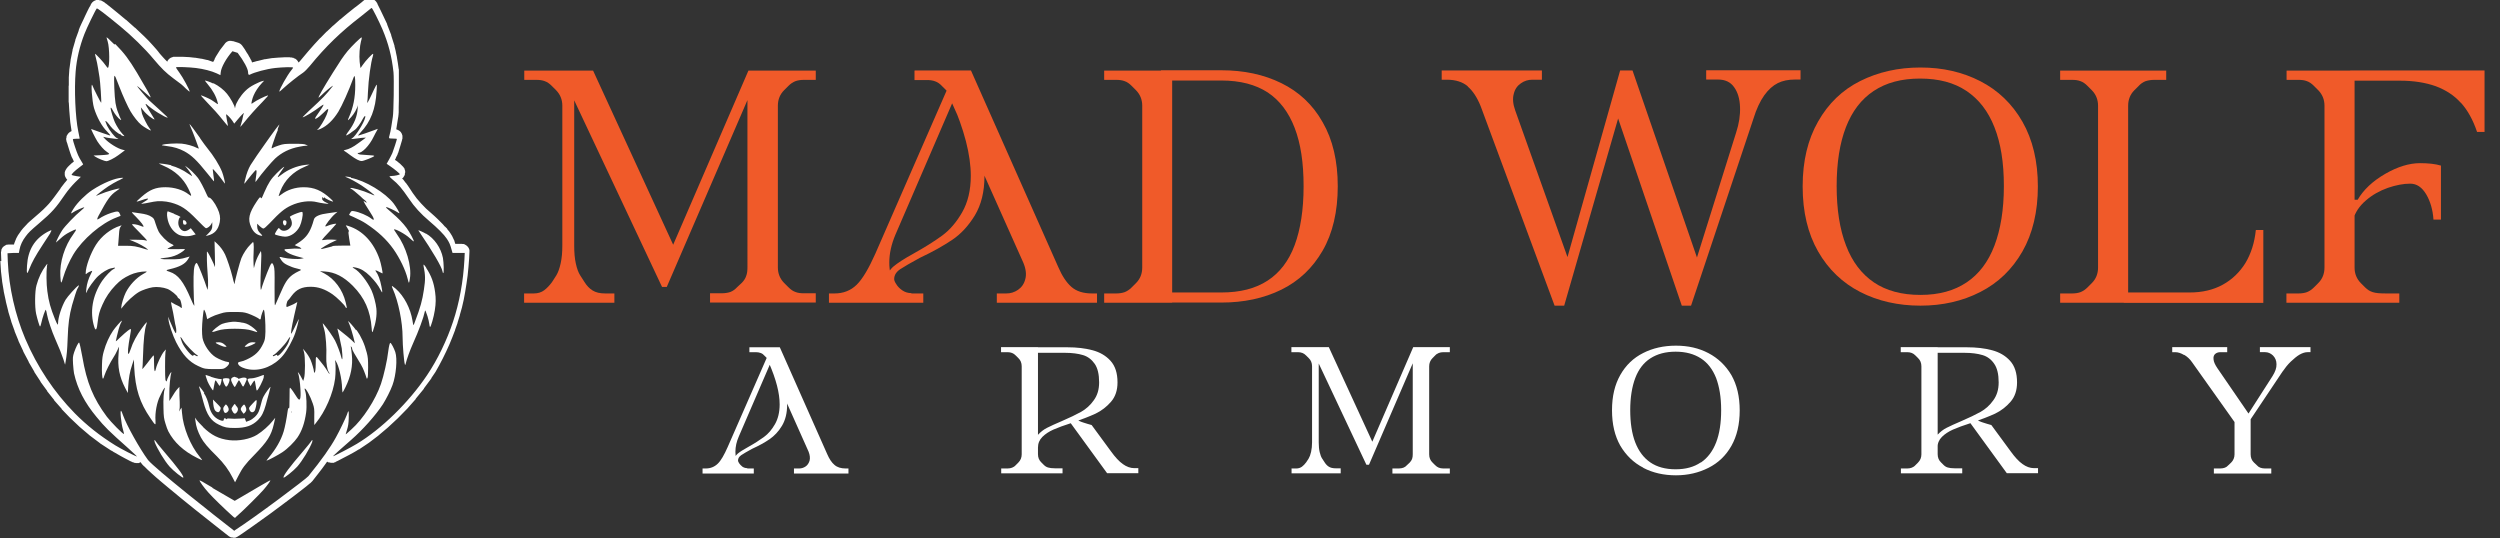
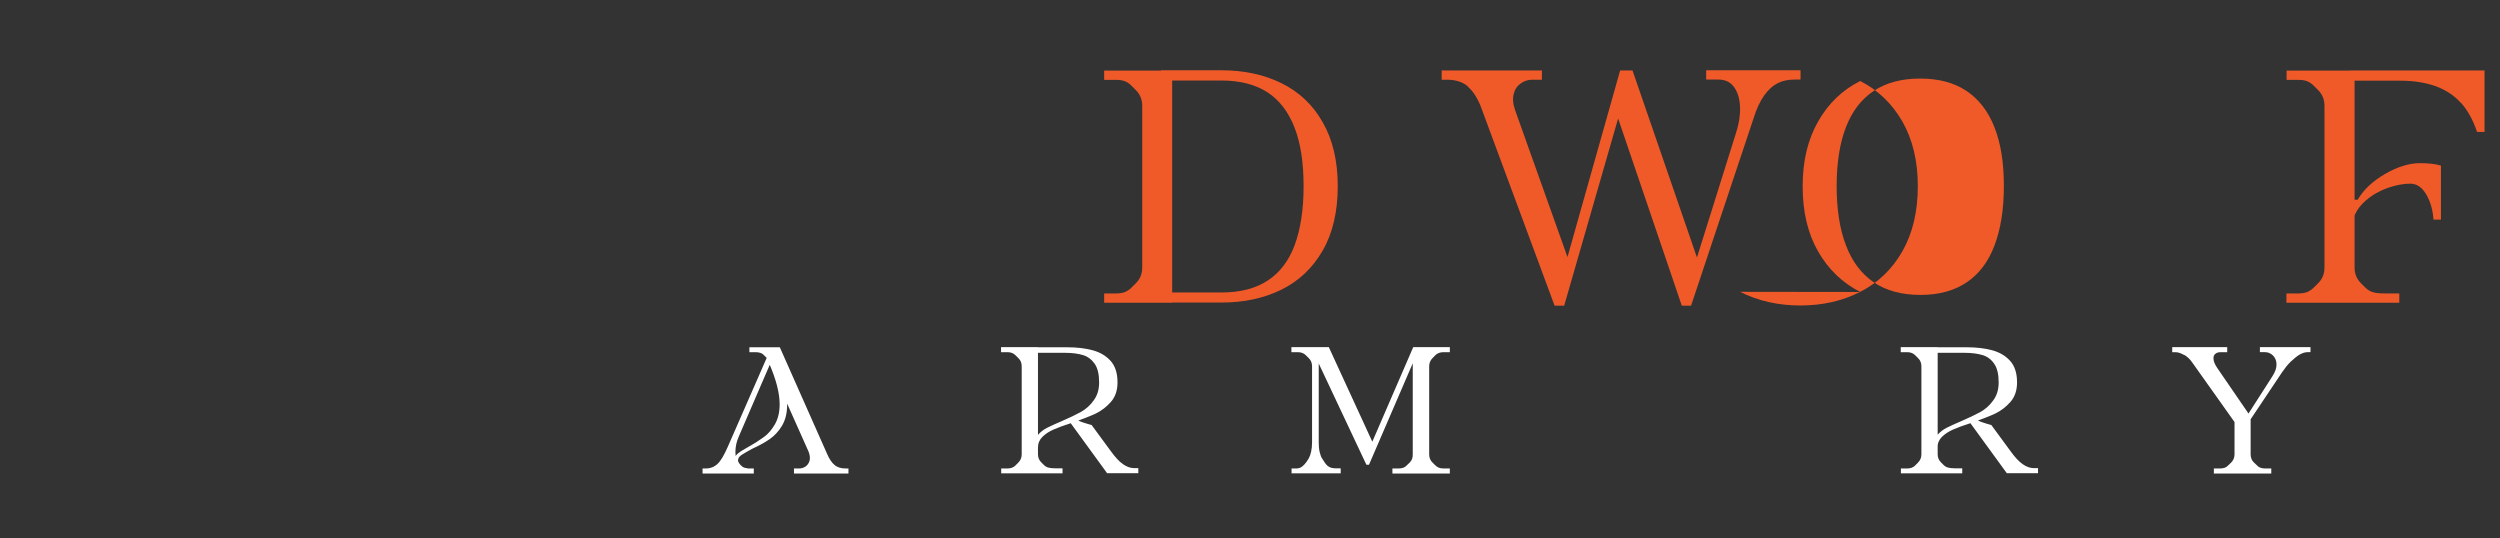
<svg xmlns="http://www.w3.org/2000/svg" id="Layer_1" version="1.1" viewBox="0 0 153.69 33.09">
  <rect x="0" y="0" width="153.69" height="33.09" fill="#333333" stroke="none" />
  <defs>
    <style>
      .st0 {
        fill-rule: evenodd;
      }

      .st0, .st1 {
        fill: #fff;
      }

      .st2 {
        fill: #f05a29;
      }
    </style>
  </defs>
-   <path class="st0" d="M9.82,3.28l-.21-.25h0s-.23-.26-.23-.26h0s-.25-.27-.25-.27l-.28-.28-.55-.52h-.01s-.55-.49-.55-.49h-.01s-.48-.4-.48-.4h0s-.38-.31-.38-.31h0s-.2-.16-.2-.16h0s-.15-.12-.15-.12h-.01s-.11-.09-.11-.09l-.04-.02-.07-.04-.05-.03-.06-.02h-.06s-.03-.02-.03-.02h-.06s-.06,0-.06,0h-.06s-.06.03-.06.03l-.05.02-.05.03-.05.04-.04.04-.02.03-.02.02-.02.04-.03.05v.02s-.09.15-.09.15h0s-.11.22-.11.22h0s-.12.25-.12.25h0s-.12.26-.12.26h0s-.12.25-.12.25h0s-.1.22-.1.22h0s-.07.18-.07.18v.03s-.21.57-.21.57v.03s-.17.58-.17.58v.03s-.12.59-.12.59v.03s-.08.58-.08.58v.03s-.03.44-.03.44v.5s-.01.01-.01.01v.5s0,.01,0,.01v.51s.01.01.01.01l.03.5h0s.04.48.04.48h0s.02.23.02.23h0s.03.21.03.21h0s.03.2.03.2h0s.02.14.02.14h-.01s-.05.03-.05.03l-.05.03-.05.04-.04.04-.05.06v.02s-.04.05-.04.05l-.02.05v.06s-.02.06-.02.06v.11s.02.05.02.05v.04s.04.1.04.1h0s.04.14.04.14h0s.05.16.05.16h0s.05.16.05.16h0s.05.15.05.15h0s.05.14.05.14h0s.04.11.04.11l.02.03.09.18v.03s.03.02.03.02l-.11.09-.03.02-.16.15-.03.03-.06.06-.03.04-.04.05-.03.05-.02.03-.02.04-.02.05-.02.06v.06s0,.06,0,.06v.06s.02.05.02.05v.02s.03.06.03.06l.03.05.03.05.04.04h.01s-.12.15-.12.15l-.03.03-.27.35v.02s-.22.3-.22.3l-.17.23-.17.22-.15.18-.16.17-.18.18-.23.21-.61.53h0s-.12.11-.12.11h0s-.09.1-.09.1l-.02.02-.14.15-.03.03-.13.16-.02.03-.14.2-.03.04-.11.2-.02.05-.08.2-.02.05-.02.08h-.33s-.06.01-.06.01h-.06s-.06.03-.06.03l-.05.03-.05.03-.05.04-.04.04-.03.05-.03.05-.02.06v.06s-.02.06-.02.06v.04l.02.52H.02s.04.61.04.61v.02s.07.6.07.6v.02s.1.6.1.6v.02s.13.6.13.6v.02s.15.6.15.6v.02s.18.59.18.59v.02s.21.58.21.58v.02s.23.56.23.56v.02s.3.64.3.64v.02s.33.62.33.62v.02s.35.6.35.6v.02s.38.58.38.58v.02s.41.56.41.56v.02s.43.54.43.54v.02s.46.52.46.52v.02s.48.5.48.5l.02.02.57.54.02.02.6.51.02.02.64.48.02.02.69.45h.02s.15.1.15.1h.01s.19.11.19.11h0s.21.12.21.12h0s.22.12.22.12h0s.21.11.21.11h0s.17.09.17.09h.01s.12.06.12.06h.03s.04.02.04.02l.06.02h.05s.01.01.01.01h.06s.06,0,.06,0h.06s.06-.03.06-.03l.05-.03h0l.05.07.03.04.05.06.02.02.07.07h.01s.09.09.09.09h0s.1.1.1.1h0s.25.23.25.23h0s.29.26.29.26h0s.34.29.34.29h0s.37.31.37.31h0s.4.33.4.33h0s.41.34.41.34h0l.84.68h0s.82.65.82.65h0l.72.57h0s.56.44.56.44l.05.03.05.03.06.02h.06s.06.02.06.02h.12s.06-.03.06-.03l.05-.02.05-.03.26-.17h0s.3-.21.3-.21h0s.33-.23.33-.23h0s.35-.25.35-.25h0s.74-.53.74-.53h0s.74-.55.74-.55h0s.68-.51.68-.51h0s.57-.44.57-.44h0s.23-.18.23-.18h0s.24-.2.24-.2h.01s.09-.09.09-.09l.03-.03.02-.02.03-.04.29-.37h0s.27-.35.27-.35h0s.24-.33.24-.33h0s.07-.1.07-.1h0s.05.03.05.03l.05.02h.06s.06.02.06.02h.12s.02,0,.02,0h.06s.04-.03.04-.03h.04s.03-.03.03-.03l.13-.06h0s.19-.1.19-.1h0s.23-.12.23-.12h0l.25-.13h0s.24-.13.24-.13h0s.21-.12.21-.12h0s.16-.1.16-.1h.02s.58-.39.58-.39l.03-.02.58-.44.02-.02.58-.49.02-.02.57-.53.02-.02.55-.56.02-.02.52-.59v-.02s.5-.61.5-.61v-.02s.46-.62.46-.62v-.02s.25-.37.25-.37h0s.23-.41.23-.41h0s.22-.42.22-.42h0s.21-.43.21-.43h0s.2-.44.2-.44h0s.18-.44.18-.44h0s.17-.44.17-.44v-.02s.15-.42.15-.42v-.02s.14-.45.14-.45v-.02s.13-.46.13-.46h0s.11-.48.11-.48h0s.09-.49.09-.49h0s.08-.5.08-.5h0s.07-.5.07-.5h0s.05-.51.05-.51h0s.04-.51.04-.51h0s.02-.42.02-.42v-.12s-.02-.06-.02-.06l-.02-.05-.03-.05-.04-.05-.04-.04-.05-.04-.05-.03-.05-.03-.06-.02h-.06s-.06-.01-.06-.01h-.39l-.02-.06h0s-.03-.1-.03-.1v-.02s-.04-.08-.04-.08l-.02-.04-.07-.15-.02-.04-.1-.16-.02-.03-.07-.1-.02-.02-.09-.11v-.02s-.13-.13-.13-.13h-.01s-.13-.15-.13-.15h0s-.15-.15-.15-.15h0s-.16-.16-.16-.16h0s-.18-.17-.18-.17h0s-.19-.17-.19-.17l-.35-.31-.3-.31-.27-.31-.25-.34-.15-.23h0s-.14-.21-.14-.21h0s-.13-.18-.13-.18h-.01s-.12-.16-.12-.16l-.02-.03-.08-.08.04-.03h.01s.04-.06.04-.06l.03-.05.03-.05.02-.06v-.06s.02-.06.02-.06v-.06s-.01-.06-.01-.06l-.02-.06-.02-.05v-.03s-.03-.02-.03-.02l-.03-.05-.03-.03-.04-.04-.02-.02-.06-.06h0s-.08-.08-.08-.08h-.01s-.19-.16-.19-.16h-.02s-.07-.06-.07-.06l.06-.11v-.02s.1-.19.1-.19v-.03s.04-.08.04-.08h0s.04-.13.04-.13h0s.09-.29.09-.29h0s.08-.27.08-.27h0s.03-.1.03-.1v-.03s.02-.05.02-.05v-.06s0-.06,0-.06v-.06s-.02-.06-.02-.06l-.02-.06-.03-.05-.03-.05-.04-.04-.05-.04-.05-.03-.05-.03h-.02s-.06-.03-.06-.03h-.01s.01-.06.01-.06h0s.08-.51.08-.51l.04-.24v-.02s.01-.07.01-.07v-.03s.01-.11.01-.11h0s0-.15,0-.15h0s0-.17,0-.17h0s.01-.4.01-.4h0s0-.45,0-.45h0s0-.45,0-.45v-.42h0s0-.19,0-.19h0s0-.16,0-.16h0s0-.14,0-.14v-.11s-.01-.02-.01-.02l-.05-.36h0s-.06-.36-.06-.36v-.02s-.07-.33-.07-.33v-.02s-.08-.32-.08-.32v-.03s-.2-.63-.2-.63v-.03s-.25-.64-.25-.64v-.03s-.19-.4-.19-.4h0s-.21-.44-.21-.44h0s-.1-.2-.1-.2h0s-.08-.16-.08-.16h0s-.03-.07-.03-.07v-.02s-.04-.04-.04-.04v-.02s-.03-.03-.03-.03l-.04-.05-.06-.05h-.01s-.05-.04-.05-.04l-.05-.03-.06-.02h-.06s-.06-.02-.06-.02h-.06s-.06.01-.06.01l-.07.02-.04.02-.05.03-.05.03-.04.03-.06.05-.07.06-.24.19-.2.15h0s-.45.36-.45.36h0s-.43.36-.43.36h-.01s-.41.37-.41.37h-.01s-.39.37-.39.37h-.01s-.38.39-.38.39h-.01s-.37.4-.37.4h0s-.37.42-.37.42h0s-.37.44-.37.44l-.1.12-.1.11-.03.02-.02-.04-.03-.05-.04-.05-.04-.04-.05-.04-.06-.03h-.03s-.05-.04-.05-.04h-.06s-.04-.02-.04-.02h-.08s-.04-.01-.04-.01h-.12s-.17,0-.17,0h-.02s-.36.02-.36.02h-.02l-.36.03h-.03s-.43.07-.43.07h-.03s-.44.11-.44.11h-.02s-.21.06-.21.06h-.02s-.08.03-.08.03l-.03-.06v-.03s-.09-.15-.09-.15v-.02s-.1-.16-.1-.16v-.02s-.12-.18-.12-.18h0s-.12-.2-.12-.2h0s-.14-.2-.14-.2l-.04-.05-.04-.04-.05-.04-.05-.03-.07-.03-.32-.1h-.06s-.06-.02-.06-.02h-.12s-.06.02-.06.02l-.05.02-.05.03-.05.04-.04.04-.02.03-.27.35-.03.04-.22.35-.02.03-.09.17v.03s-.08.14-.08.14h-.03s-.31-.11-.31-.11h-.03s-.34-.08-.34-.08h-.03s-.36-.06-.36-.06h-.03s-.36-.04-.36-.04h-.02s-.39-.02-.39-.02h-.19s-.16,0-.16,0h-.02s-.1,0-.1,0h-.08s-.05.02-.05.02l-.06.02-.05.02-.05.03-.05.04-.04.04-.04.05-.03.05v.03h-.01l-.13-.13-.13-.14-.16-.18-.17-.2h0s-.01-.01-.01-.01ZM14.42,32.61c1.28-.82,4.43-3.19,4.54-3.34.82-1.01,1.35-1.76,1.69-2.38.23-.41.6-1.19.67-1.38.11-.34.13-.31.12.18-.01.35-.04.52-.11.74-.05.15-.08.27-.08.27s.03-.02.06-.04c.03-.02.16-.14.3-.27.7-.62,1.47-1.8,1.81-2.79.17-.5.39-1.46.45-2.02.04-.3.09-.52.13-.5.06.02.22.33.3.56.14.42.05,1.43-.17,2.03-.13.36-.39.86-.59,1.18-.46.7-1.24,1.57-1.96,2.2-.56.48-1.12.99-1.11,1,.02.02,1.12-.55,1.46-.76,1.53-.92,3.2-2.55,4.32-4.22.65-.96,1.23-2.17,1.6-3.29.39-1.17.63-2.48.7-3.81l.02-.42h-.75l-.05-.17c-.1-.37-.15-.47-.3-.7-.17-.26-.56-.65-1.09-1.1-.51-.43-.91-.87-1.23-1.35-.46-.67-.65-.9-1.06-1.23-.08-.07-.15-.14-.15-.15s.06-.03.14-.03c.16,0,.5-.07.5-.11s-.34-.32-.59-.49l-.22-.15.14-.25c.08-.14.17-.32.21-.41.06-.14.28-.82.28-.87,0-.01-.1-.02-.23-.02s-.24-.01-.25-.03,0-.1.03-.19.08-.33.11-.54c.03-.21.07-.48.09-.58.05-.27.08-2.35.04-2.74-.11-.99-.31-1.76-.68-2.64-.2-.47-.62-1.31-.66-1.31-.02,0-.06.03-.09.06-.03.03-.28.23-.56.45-1.24.95-2.17,1.85-3.15,3.05-.14.17-.33.36-.42.42-.31.2-.94.71-1.2.95-.14.14-.26.23-.26.21,0-.14.5-1.02.73-1.3.06-.08.12-.15.12-.17,0-.05-.65-.03-1.1.02-.54.06-1.27.26-1.56.41-.07.04-.11-.01-.11-.15,0-.2-.26-.69-.64-1.19l-.32-.1c-.39.44-.69.99-.72,1.29l-.02.18-.23-.11c-.33-.15-.8-.27-1.28-.33-.41-.05-1.19-.08-1.22-.04-.01.01.08.16.21.33.21.28.63,1.06.63,1.16,0,.02-.1-.06-.22-.17-.27-.27-.29-.28-.78-.64-.47-.35-.73-.61-1.22-1.19-.53-.64-1.34-1.43-2.06-2.02-.95-.78-1.4-1.12-1.43-1.09-.07.07-.63,1.22-.76,1.57-.29.74-.48,1.55-.54,2.31-.09,1.1-.02,2.81.16,3.67.05.24.09.44.09.45s-.09.01-.21.01c-.15,0-.21.01-.21.05,0,.07.23.77.32.96.04.1.13.26.2.37s.12.2.11.2c0,0-.11.08-.22.17-.31.23-.53.45-.48.48.02.01.16.05.3.07l.26.04-.35.34c-.2.2-.45.5-.59.7-.6.88-.82,1.13-1.63,1.82-.56.48-.64.56-.82.8-.2.26-.33.54-.38.81l-.04.21h-.35s-.35.02-.35.02l.02.52c.07,1.57.45,3.26,1.07,4.73.74,1.74,1.77,3.28,3.04,4.58.74.75,1.55,1.39,2.5,1.98.32.2,1.3.71,1.33.68,0,0-.22-.22-.5-.47-1.27-1.13-1.47-1.33-1.98-1.95-.74-.89-1.18-1.74-1.39-2.69-.02-.08-.04-.34-.06-.57-.02-.41-.02-.45.07-.73.1-.29.25-.59.3-.59.03,0,.11.38.2.87.27,1.59.67,2.56,1.51,3.69.24.32,1.01,1.1,1.05,1.06.01-.01-.02-.13-.06-.27-.11-.37-.2-1.24-.11-1.15.02.02.07.14.11.26.22.62,1.03,2.07,1.54,2.76.46.55,4.08,3.41,5.31,4.36h0ZM11.45,13.64c.05.11,0,.19-.11.17-.06,0-.08-.04-.09-.15-.01-.12,0-.13.07-.12.05,0,.1.05.12.1h0ZM17.61,13.62c.02.12-.03.24-.1.24-.09,0-.16-.22-.08-.3.05-.05.17,0,.18.06h0ZM15.71,21.07c0,.05-.45.25-.57.25-.13,0-.13,0,.03-.14.1-.09.22-.14.35-.14.11,0,.19.01.19.03h0ZM13.26,21.07c0,.05.45.25.57.25.13,0,.13,0-.03-.14-.1-.09-.22-.14-.35-.14-.11,0-.19.01-.19.03h0ZM14,24.99c.09.14.08.26-.03.35-.11.09-.19.05-.23-.11-.03-.13-.02-.16.05-.26.04-.06.09-.11.1-.11.01,0,.06.06.11.12h0ZM15.08,24.97c.09.15.08.29-.02.39l-.08.08-.09-.11c-.05-.06-.09-.14-.09-.19,0-.07.16-.27.21-.27.01,0,.05.05.08.1h0ZM14.58,25.03c.08.09.06.23-.04.34-.09.1-.17.07-.25-.09-.07-.13-.07-.16-.02-.24.03-.05.08-.12.11-.16.06-.06.06-.06.09,0,.02.04.07.1.11.14h0ZM14.06,23.26c.08.03.07.17-.04.38q-.09.18-.15.11c-.09-.12-.19-.39-.17-.45.02-.05.24-.07.36-.03ZM13.55,25.18c-.06.16-.12.19-.22.14-.13-.06-.19-.2-.22-.49l-.02-.27.25.25c.25.25.25.25.21.36ZM15.78,24.66c0,.18-.08.54-.13.6-.12.14-.25.1-.32-.08-.04-.11-.03-.12.18-.35.12-.13.23-.24.24-.24.01,0,.03.03.03.08h0ZM14.53,23.2c.06.02.11.05.11.07s.03.02.06.01c.24-.1.47-.09.47.03,0,.02-.05.15-.11.27-.12.25-.11.25-.26-.04-.05-.09-.1-.17-.11-.17s-.07.1-.13.21c-.06.12-.11.21-.13.21s-.08-.09-.14-.21c-.12-.23-.11-.33.04-.39.04-.02.08-.03.08-.03,0,0,.05.02.11.04h0ZM12.95,23.16c.16.06.38.11.49.13l.19.02-.02.12c-.03.17-.08.29-.11.29-.01,0-.07-.08-.13-.18-.06-.11-.11-.17-.13-.15-.02.02-.05.16-.08.32s-.05.29-.06.29c-.04,0-.26-.36-.34-.55-.09-.23-.14-.4-.11-.4,0,0,.15.05.31.1h0ZM16.22,23.17c-.04.22-.36.84-.43.84-.02,0-.05-.13-.07-.3-.02-.17-.06-.31-.07-.32-.01,0-.08.07-.14.17l-.11.18-.09-.18c-.05-.1-.09-.19-.09-.22,0-.05.08-.08.23-.08.12,0,.36-.06.61-.16.18-.07.18-.07.15.06h0ZM19.2,27.16c-.17.44-.61,1.17-.93,1.53-.22.25-.82.73-.84.67-.03-.11.35-.62,1.18-1.59.3-.35.54-.65.54-.67s.02-.04.04-.04c.03,0,.03.04,0,.1h0ZM9.5,27.16c.17.44.61,1.17.93,1.53.22.25.82.73.84.67.03-.11-.35-.62-1.18-1.59-.3-.35-.54-.65-.54-.67s-.02-.04-.04-.04c-.03,0-.03.04,0,.1h0ZM14.79,19.82c.28.03.42.08.67.25.2.14.38.32.35.35,0,0-.16-.04-.33-.1-.21-.07-.56-.11-1.05-.11-.48,0-.83.04-1.04.11-.17.06-.33.1-.34.09-.05-.05.42-.43.61-.5.21-.08.64-.15.82-.13.06,0,.19.02.3.03h0ZM3.1,14.32c-.04.07-.25.39-.47.72-.46.7-.67,1.09-.83,1.5-.14.37-.17.32-.14-.21.06-.97.46-1.63,1.25-2.07.13-.07.25-.12.25-.1,0,.02-.02.09-.07.15h0ZM26.19,14.36c.51.29.92.88,1.04,1.5.05.29.07.93.02.93-.02,0-.04-.05-.05-.12-.05-.27-.6-1.21-1.41-2.4-.04-.05-.07-.1-.07-.11,0-.02.26.09.47.21h0ZM10.7,13.15c.33.13.47.21.37.21-.05,0-.11.2-.11.34,0,.27.19.51.4.51.06,0,.17-.04.24-.09l.13-.09.15.19.15.19-.2.06c-.29.09-.7.06-.9-.07-.33-.19-.57-.56-.64-1-.04-.21-.02-.41.03-.41.01,0,.19.07.39.15h0ZM18.6,13.09c.04.11-.06.59-.17.82-.19.38-.56.64-.9.64-.16,0-.61-.1-.63-.15-.02-.03.19-.38.24-.38.01,0,.05.03.08.07.21.23.67.03.72-.31.02-.12-.03-.29-.12-.44-.02-.03.19-.14.44-.23.29-.1.32-.11.35-.03h0ZM12.53,24.16c.15.22.25.48.34.86.09.37.29.64.59.78.21.1.3.09.3-.02,0-.08.07-.09.14-.03.03.03.05.03.06,0,0-.03.07-.03.16-.02.18.02.35.02.68,0l.25-.02.04.11.04.11.19-.07c.23-.09.48-.32.58-.55.04-.1.11-.3.14-.45.03-.15.1-.37.16-.48.1-.2.43-.65.43-.59,0,.02-.05.2-.1.4s-.15.52-.19.7c-.13.46-.25.7-.48.93-.35.35-.76.49-1.41.49-.49,0-.64-.03-.99-.2-.5-.24-.74-.6-.96-1.41-.1-.38-.19-.7-.26-.92-.03-.1.12.08.32.37h0ZM13.05,29.99c.26.15.68.39.93.54l.45.26.53-.31c.29-.17.78-.46,1.09-.64s.56-.32.57-.31c.02.02-.2.33-.42.58-.22.26-1.31,1.34-1.54,1.53-.08.07-.16.14-.18.17-.03.04-.06.03-.19-.09-.44-.39-1.21-1.14-1.46-1.42-.3-.33-.59-.74-.56-.77,0,0,.08.03.17.08s.36.22.63.37h0ZM17.09,7.97c-.07.17-.16.39-.19.49s-.09.27-.13.38c-.1.28-.09.32,0,.25.04-.03.21-.09.38-.15.28-.09.34-.1.92-.1.49,0,.64.01.74.06l.12.06h-.13c-.07,0-.25.03-.4.06-.6.11-1.09.36-1.49.73-.22.21-.85.95-1.08,1.28-.07.09-.12.16-.13.16,0,0,.01-.16.04-.34.05-.32.04-.41-.02-.39-.03.01-.44.5-.58.69-.06.08-.11.15-.12.14s.02-.14.06-.29c.07-.31.19-.63.32-.85.1-.17.66-.99.86-1.26.08-.11.23-.32.34-.48.19-.28.56-.76.58-.76,0,0-.05.14-.12.31h0ZM12.3,8.5c.17.24.36.51.44.6.4.49.74,1.04.91,1.46.08.19.2.7.18.73,0,0-.08-.09-.16-.21-.16-.23-.57-.71-.59-.69,0,0,.01.18.04.38s.05.37.04.38-.19-.22-.42-.5c-.65-.81-.97-1.11-1.41-1.35-.32-.17-.64-.27-1.07-.32-.32-.04-.35-.05-.27-.08.15-.06.83-.1,1.18-.07.3.03.71.14.95.27.1.05.11.05.09-.01-.05-.16-.38-1.04-.47-1.23-.05-.11-.09-.21-.09-.23,0-.04.34.41.66.87h0ZM13.13,5.12c.32.16.63.4.83.65.2.24.47.73.48.87,0,.04.02,0,.03-.09.04-.23.31-.66.6-.95.17-.17.33-.28.58-.41.19-.1.4-.19.47-.2l.12-.03-.16.17c-.19.2-.39.5-.49.74-.08.18-.15.48-.13.51,0,0,.07-.03.13-.08.14-.11.72-.4.86-.43.08-.02,0,.06-.32.4-.39.4-.8.85-1.19,1.34-.09.11-.17.2-.17.19s.03-.12.07-.24.08-.29.09-.37.04-.18.06-.21c.05-.11-.16.1-.39.38l-.2.24-.11-.17c-.12-.18-.36-.42-.39-.4,0,0,.01.17.05.36.04.19.07.35.06.36,0,0-.13-.14-.28-.33-.35-.44-.6-.71-1.05-1.18-.2-.21-.35-.38-.33-.38.06,0,.53.21.64.28.05.03.13.09.18.12s.12.08.16.11c.08.05.08.05.05-.07-.08-.36-.31-.77-.61-1.12-.09-.11-.17-.21-.17-.22,0-.03.3.07.5.17h0ZM2.89,16.4c-.05.25-.04,1.08.02,1.5.08.63.2,1.05.47,1.72.15.36.19.41.19.24,0-.34.22-1.02.46-1.43.12-.2.66-.8.78-.87.06-.03.06-.03.02.06-.02.05-.05.11-.07.13-.04.05-.22.62-.33,1.01-.17.63-.24,1.14-.27,2.03-.03.78-.05,1-.13,1.47l-.03.16-.1-.32c-.11-.33-.26-.71-.51-1.27-.2-.45-.45-1.19-.5-1.49-.02-.14-.06-.27-.07-.29-.03-.05-.21.47-.29.84-.02.1-.05.18-.07.18-.03,0-.16-.43-.24-.78-.09-.42-.08-1.39.02-1.74.13-.49.33-.89.59-1.24.04-.05.07-.09.08-.09,0,0,0,.08-.03.16h0ZM26.2,16.47c.32.49.47.9.55,1.5.05.38.05.66-.02,1.11-.06.4-.25,1.05-.29,1.02-.02,0-.04-.09-.05-.19s-.06-.3-.11-.47c-.09-.28-.14-.39-.15-.34-.1.46-.37,1.19-.75,2.04-.16.35-.39.98-.44,1.22-.02.09-.03.1-.05.04-.05-.13-.14-1.16-.14-1.67,0-.92-.26-2.2-.6-2.96-.04-.09-.07-.18-.06-.19s.12.07.24.17c.51.45.91,1.21,1.03,1.97.02.16.05.28.06.27.01-.01.06-.12.1-.24.33-.87.44-1.27.54-1.94.1-.64.09-.91-.02-1.45-.03-.15.03-.11.17.11h0ZM12.48,26.25c.51.5.96.73,1.62.81.57.07,1.28-.07,1.7-.33.34-.21.75-.58.96-.85.09-.11.16-.2.16-.19,0,.01-.04.19-.09.4-.16.69-.4,1.06-1.19,1.87-.58.59-.74.81-1,1.32l-.19.37-.14-.27c-.25-.49-.54-.89-.97-1.32-.57-.56-.82-.86-.99-1.17-.19-.36-.3-.67-.34-1.04l-.02-.18.08.12c.04.07.23.27.42.46h0ZM7.29,11.09c-.19.1-.48.26-.64.37-.31.21-.76.56-.74.58,0,0,.12-.04.25-.1.34-.15,1.19-.4,1.19-.34,0,0-.08.07-.19.14-.38.26-.55.5-1.1,1.52-.12.23-.11.28.04.18.19-.13.46-.26.73-.35.39-.12.46-.12.53.04.03.07.06.13.05.14,0,0-.12.05-.25.1-.93.35-2.08,1.33-2.65,2.27-.23.38-.51,1-.62,1.4-.05.2-.11.34-.13.33s-.04-.19-.05-.4c-.05-.85.26-1.85.81-2.59.1-.13.17-.25.15-.27s-.18.05-.37.15c-.24.12-.42.25-.6.42-.14.13-.26.23-.26.23,0-.06.24-.54.38-.75.16-.25.81-.93,1.18-1.23.11-.09.19-.17.18-.18-.03-.03-.56.21-.68.3-.17.13-.17.07.02-.22.24-.38.74-.87,1.14-1.14.67-.44,1.42-.75,1.84-.76.13,0,.11,0-.21.17h0ZM19.03,10.12s-.14.06-.29.13c-.72.3-1.25.83-1.51,1.51-.05.14-.1.27-.1.29s.08-.03.17-.1c.36-.28.86-.44,1.37-.44.64,0,1.11.2,1.66.71.09.08.15.15.15.16,0,.06-.53-.19-.53-.24,0-.02-.03-.01-.06.03-.06.07-.06.07-.04,0,.02-.1-.03-.07-.05.02-.02.08.08.19.27.27.07.03.13.06.13.07,0,.02-.51-.05-.7-.1-.45-.12-1.09-.04-1.6.2-.41.19-.68.41-1.34,1.11-.18.19-.32.31-.37.31-.04,0-.14-.07-.23-.15l-.15-.15v.16c0,.18.06.31.21.45.14.14.14.16-.02.12-.26-.07-.43-.23-.56-.52-.22-.48-.14-.85.34-1.57.18-.27.21-.3.26-.23.04.06.03.08.21-.34.26-.59.41-.82.76-1.17.18-.18.36-.34.41-.37.08-.04.08-.04-.02.09-.13.17-.33.48-.33.52,0,.02.11-.05.23-.15.42-.33.96-.54,1.45-.6.21-.03.32-.02.29.01h0ZM21.56,10.93c.9.17,2.12.91,2.64,1.58.16.21.39.6.35.6-.01,0-.07-.03-.13-.07-.13-.09-.63-.32-.67-.31-.05.02,0,.06.34.35.38.32.69.64.91.94.18.24.47.79.44.82-.01.01-.12-.07-.24-.19-.27-.26-.98-.64-.98-.53,0,.01.08.13.17.26.58.8.93,1.97.81,2.74-.02.15-.05.27-.06.27s-.05-.11-.08-.25c-.13-.54-.48-1.26-.87-1.82-.42-.59-.94-1.08-1.68-1.57-.21-.14-.49-.28-.78-.41-.15-.06-.27-.12-.27-.13s.03-.07.07-.13c.07-.11.08-.12.22-.1.33.05.84.27,1.08.46.23.18.19,0-.09-.42-.21-.32-.39-.62-.39-.66,0-.01.05.01.11.06q.11.08.07,0s-.07-.1-.11-.12-.16-.13-.27-.24c-.24-.22-.54-.46-.58-.46-.02,0-.03-.01-.03-.03,0-.08.77.14,1.24.35.12.06.23.1.24.09.02-.02-.45-.38-.78-.6-.36-.23-.71-.42-.94-.51-.17-.06-.04-.06.29,0h0ZM10.52,10.18c.35.09.73.27,1.04.49.13.09.24.16.25.16.02-.02-.14-.27-.31-.48l-.13-.16.12.08c.16.1.51.45.68.67.13.17.36.61.54,1.02.06.14.11.2.14.19.09-.03.36.32.52.67.15.32.19.56.14.83-.09.47-.32.73-.74.83l-.12.03.17-.17c.2-.2.23-.28.23-.51v-.17l-.07.13c-.07.12-.22.24-.32.24-.03,0-.28-.24-.56-.53-.65-.67-.98-.88-1.6-1.05-.35-.09-.76-.11-1.05-.05-.37.08-.75.14-.77.13,0,0,.07-.06.18-.12.3-.17.32-.25.05-.17-.09.03-.24.08-.33.11-.09.03-.17.05-.18.04s.12-.13.29-.28c.51-.45.88-.6,1.48-.6.55,0,1.09.17,1.43.44.21.17.2.1-.03-.37-.3-.61-.82-1.09-1.5-1.38-.15-.07-.29-.13-.3-.14-.04-.03.48.03.76.1h0ZM7.09,2.71c.56.57.83.93,1.33,1.76.56.94.84,1.44.84,1.51,0,.02-.08-.04-.17-.13-.27-.25-.65-.57-.66-.56-.02.02.59.74.74.88.08.07.32.29.55.5.22.21.46.42.51.47.31.27-.42-.11-.89-.46-.14-.1-.27-.21-.3-.24s-.06-.05-.08-.05c-.04,0,.07.2.35.63.1.16.19.3.19.31,0,.04-.14-.04-.31-.17-.1-.08-.27-.23-.36-.35l-.17-.21.02.13c.01.07.04.19.05.26.06.2.33.73.45.88.06.07.1.14.09.15-.02.02-.41-.2-.58-.34-.2-.16-.48-.52-.67-.84-.15-.25-.49-1-.66-1.45-.26-.68-.3-.78-.33-.71-.04.11.01,1.3.07,1.65.03.19.09.4.12.48s.07.18.09.23c.01.05.06.15.09.22.07.13.07.13,0,.1-.11-.06-.34-.34-.45-.55-.1-.19-.15-.24-.15-.15s.17.66.26.85c.12.26.31.55.46.71.07.07.13.14.13.15,0,0-.05,0-.11-.02-.06-.02-.11-.05-.11-.07s-.02-.03-.04-.03c-.09,0-.47-.31-.59-.48-.15-.21-.29-.36-.32-.33-.01.01.04.13.1.28.14.29.48.72.61.77.19.07.07.07-.44,0-.13-.02-.27-.04-.32-.06l-.09-.02.07.08c.25.29.84.66,1.15.72l.12.03-.11.08c-.06.04-.19.15-.31.23-.23.17-.6.36-.72.36-.1,0-.52-.17-.67-.27l-.12-.08.42-.02c.41-.02.54-.04.54-.09,0-.01-.07-.07-.16-.13-.15-.09-.41-.39-.57-.64-.15-.25-.41-.77-.37-.75.23.08.68.25.82.29.1.03.22.07.27.09.09.03.09.02.06-.03-.02-.03-.1-.12-.18-.2-.31-.3-.63-.88-.8-1.44-.12-.4-.21-1.68-.1-1.39.06.17.52,1.08.54,1.07.03-.03-.06-1.32-.1-1.55-.02-.11-.06-.36-.09-.56-.03-.2-.09-.49-.13-.63-.04-.14-.06-.27-.06-.27.03-.03.54.53.65.7.06.09.12.16.14.16.12-.03.11-1.24-.01-1.62-.04-.13-.07-.23-.07-.24,0-.05.12.06.48.42h0ZM22.2,2.5c-.09.36-.13.91-.09,1.3.02.2.05.37.05.38s.07-.08.14-.19c.16-.24.61-.72.64-.68.01.01,0,.08-.02.15-.12.36-.27,1.44-.3,2.2-.01.29-.03.56-.04.6-.05.18.07-.02.26-.43.11-.25.24-.5.27-.56.07-.11.07-.11.04.34-.06,1.09-.36,1.88-.99,2.54-.1.1-.16.19-.15.19.04,0,.74-.24.97-.33.12-.05.23-.09.24-.09s-.02.06-.06.13-.13.23-.18.34c-.27.57-.75,1.06-.99,1.01-.02,0,0,.02.02.05.05.05.16.06.54.08.38.02.48.03.45.07-.05.06-.65.3-.76.3-.15,0-.36-.11-.69-.35-.17-.13-.34-.25-.38-.27-.06-.04-.05-.04.08-.07.18-.03.48-.18.74-.38.12-.09.28-.2.36-.26s.15-.11.14-.11c-.01-.01-.36.02-.77.08-.16.02-.16.02-.07-.04.22-.14.72-.93.8-1.27.04-.15-.04-.12-.13.05-.17.33-.39.63-.53.72-.08.05-.16.11-.17.12-.04.05-.3.21-.34.21-.02,0,.04-.12.15-.26.35-.47.53-.91.56-1.41,0-.15.01-.23,0-.18-.03.19-.22.52-.4.72-.1.11-.19.2-.2.19s.02-.1.07-.2c.26-.6.38-1.19.38-1.94,0-.59-.03-.69-.12-.44-.28.77-.69,1.68-.92,2.06-.33.53-.69.87-1.11,1.06-.15.07-.26.07-.14,0,.09-.05.42-.59.53-.87.17-.44.13-.46-.2-.12-.13.13-.32.29-.42.34-.13.07-.12,0,.04-.22.24-.34.4-.58.39-.62,0-.02-.08.03-.17.09-.35.28-1.08.72-1.12.68,0,0,.17-.19.4-.4.87-.8,1.05-.99,1.43-1.48.05-.06.05-.07,0-.04-.09.05-.44.34-.65.55-.11.11-.2.18-.2.17,0-.08.26-.54.89-1.55.45-.72.61-.96.9-1.32.23-.28.8-.84.86-.84.02,0,.01.08-.02.19h0ZM21.91,20.27c.3.43.5.87.64,1.42.07.27.08.41.08.9,0,.38-.01.61-.04.65-.04.07-.04.06-.07-.04-.01-.06-.08-.23-.14-.39-.1-.26-.21-.45-.61-1.1-.06-.1-.12-.23-.12-.27,0-.05-.03-.11-.06-.13-.04-.03-.04-.03-.02.03.01.04.04.24.06.46.07.68-.06,1.33-.39,2-.09.18-.17.33-.18.33s-.02-.12-.03-.26c-.01-.58-.21-1.42-.38-1.66l-.06-.08.02.1c.03.15.03.74-.01,1.05-.12.92-.6,2.02-1.19,2.74l-.09.11v-.51c.01-.48,0-.54-.09-.81-.14-.43-.44-.98-.5-.92-.01.01,0,.09.04.18.07.19.1.94.05,1.29-.09.64-.26,1.13-.53,1.53-.19.28-.61.7-.93.91-.25.17-.91.52-.97.52-.02,0,.05-.09.14-.2.42-.5.74-1.04.91-1.6.08-.27.18-.77.25-1.29.02-.13.03-.16.07-.13.03.03.04-.11.04-.63,0-.61,0-.66.05-.62.06.05.24.31.4.57.19.3.26.14.22-.5-.02-.39-.09-.86-.15-1-.05-.13.12.1.22.31l.1.19.05-.16c.08-.24.08-1.33,0-1.61l-.06-.21.09.11c.16.19.29.39.37.57.09.2.21.62.21.72,0,.04.01.07.03.07.05,0,.08-.18.08-.59,0-.45.01-.46.21-.2.07.09.19.24.27.34s.19.27.25.37.11.17.12.15c0-.02-.01-.07-.04-.1-.1-.11-.18-.59-.16-.96.03-.46-.03-1.33-.12-1.64-.13-.48-.13-.45-.01-.31.21.25.55.74.67.97.12.23.34.81.39,1.05.01.06.04.11.05.09.03-.03,0-.48-.03-.67-.11-.55-.22-1.05-.25-1.13-.03-.09-.03-.09.03-.05.28.21.85.68.97.82.06.07.06.07.04-.03-.1-.43-.27-.99-.33-1.11-.04-.08-.07-.15-.07-.16,0-.05.33.32.5.56h0ZM17.91,25.34s.01.05.02.02c.01-.03,0-.06,0-.07-.01-.01-.02.01-.02.05h0ZM7.44,19.83c-.1.22-.19.54-.25.82-.03.15-.06.29-.07.32,0,.03.11-.07.27-.23s.38-.34.48-.42c.21-.15.21-.16.13.29-.13.72-.17,1.13-.1,1.15.02,0,.08-.13.14-.31.12-.39.37-.85.68-1.27.29-.4.35-.45.28-.25-.11.32-.18.94-.21,1.99-.01.38-.03.72-.04.76s.12-.12.3-.35c.17-.23.34-.44.37-.47.04-.04.05.03.05.44,0,.54.05.67.12.34.06-.26.35-.88.5-1.04l.11-.12-.03.18c-.03.22-.03,1.56,0,1.69.03.1.09.13.09.04,0-.07.2-.46.25-.5.03-.02.03,0,.02.04-.06.16-.13.88-.12,1.29v.43s.1-.15.1-.15c.19-.32.3-.48.41-.6l.11-.12v.51c.02.28.02.57.02.65,0,.08,0,.19-.02.25l-.03.11.08-.12.08-.12.03.33c.07.9.52,2,1.08,2.68.1.12.17.22.16.22s-.14-.05-.31-.14c-.84-.42-1.42-.96-1.77-1.63-.04-.08-.13-.3-.18-.49-.09-.3-.11-.4-.12-.94-.02-.56.02-1.04.08-1.2.06-.15-.08.02-.16.19-.04.09-.1.21-.13.27-.19.36-.32,1.03-.28,1.51.02.32,0,.31-.31-.15-.66-.96-.93-1.79-1-3.14l-.02-.47-.11.34c-.14.4-.21.82-.24,1.34l-.02.38-.16-.3c-.36-.69-.48-1.31-.41-2.12.02-.23.03-.42.03-.43s-.05.1-.11.23-.16.33-.24.44c-.18.27-.47.85-.55,1.1-.03.11-.07.2-.09.2-.05,0-.08-.4-.06-.88.01-.37.04-.56.11-.8.13-.48.34-.93.57-1.27.12-.18.5-.62.54-.62,0,0-.01.06-.04.13h0ZM8.58,13.11c.37.05.58.11.75.23.12.08.15.12.23.4.05.17.14.39.19.49.13.24.51.63.74.74.1.05.19.1.19.11s-.09.06-.2.11-.19.1-.18.11c.03.03,1,.01,1.04.01.11,0-.15.2-.43.34-.25.12-.46.17-.84.21-.39.04-.2.09.37.08.57,0,.68-.01,1.04-.12l.18-.05-.11.18c-.17.28-.51.46-1.12.6-.1.02-.19.05-.19.07s.08.06.19.09c.52.17.85.6,1.3,1.66.18.42.25.53.21.3-.02-.09-.03-.57-.04-1.07-.01-.94.02-1.24.13-1.39.05-.06.05-.06.1,0,.08.11.43.99.63,1.61,0,.01.02-.1.03-.25s0-.52-.03-.83c-.04-.47-.05-1.02-.04-1.25,0-.08.08.04.28.44.1.19.19.41.21.48.01.07.02-.26,0-.73l-.02-.85.17.16c.19.18.35.39.48.66.11.23.35.94.45,1.36.04.19.09.37.11.41.03.07.03.07.03,0,0-.14.32-1.33.41-1.55.12-.29.36-.65.56-.84l.16-.16.03.1c.01.05.02.33,0,.62s0,.6,0,.71l.02.19.04-.16c.07-.27.15-.47.27-.69l.12-.21.02.12c.01.07.01.24,0,.39s-.02.64-.04,1.1c-.02.86,0,.95.11.52.03-.1.16-.46.29-.79.27-.67.3-.71.41-.42.05.16.06.31.05,1.33,0,.95,0,1.14.04,1.07.02-.05.15-.32.27-.61.33-.77.48-1.01.8-1.25.11-.08.27-.17.36-.21.09-.03.16-.08.16-.09s-.13-.06-.28-.09-.39-.12-.53-.19c-.21-.1-.3-.17-.4-.31-.07-.1-.12-.19-.11-.2s.12,0,.24.04c.26.07.9.11,1.11.06l.14-.03-.16-.04c-.4-.1-.67-.2-.82-.29-.17-.11-.27-.18-.17-.22l.59-.04c.42.02.45.02.38-.03-.04-.03-.08-.06-.09-.06s-.08-.03-.16-.06l-.13-.06.17-.11c.45-.28.68-.55.86-1.01.06-.16.11-.31.11-.33s.03-.09.05-.16c.08-.17.36-.29.85-.35.21-.03.43-.06.49-.07l.1-.02-.14.12c-.24.2-.65.74-.61.78,0,0,.07,0,.14-.04.21-.09.56-.16.53-.11-.01.02-.21.24-.43.48-.51.54-.51.54-.31.5.08-.02.3-.03.49-.02.33.01.33.01.21.06-.41.18-.96.5-.89.52.02,0,.15-.02.29-.06.14-.04.29-.08.31-.08s.08-.02.11-.04c.03-.02.28-.03.57-.03h.52s-.07-.42-.07-.42c-.05-.32-.06-.43-.03-.45.03-.02,0-.07-.07-.19-.06-.09-.11-.17-.11-.18s.07,0,.15.03c.89.28,1.57,1.01,1.93,2.06.08.23.2.83.18.86,0,0-.1-.04-.21-.1-.2-.11-.28-.12-.2-.02.13.16.26.5.34.92.08.41.07.45-.05.22-.16-.31-.34-.54-.65-.86-.31-.3-.55-.45-.87-.52-.22-.05-.26-.02-.1.06.31.16.81.8,1.06,1.34.13.28.27.82.3,1.12.04.4-.03.88-.22,1.41-.03.09-.06.01-.07-.2-.08-1.08-.43-1.87-1.16-2.61-.56-.56-1.1-.84-1.72-.88l-.3-.02.27.14c.62.33,1.12.99,1.31,1.77.04.15.07.29.07.31,0,.07-.06.05-.09-.03-.03-.1-.55-.61-.79-.77-.47-.32-.88-.46-1.34-.46-.54,0-.88.16-1.18.57-.09.13-.18.24-.2.25-.1.07-.16.46-.07.42.02-.01.13-.05.24-.1.11-.04.24-.11.3-.15.09-.06.1-.06.08-.01-.01.03-.09.38-.18.78-.17.76-.23,1.15-.18,1.12.02-.01.1-.17.19-.35.24-.5.27-.56.27-.55.02.02-.13.62-.22.87-.15.44-.5,1.07-.75,1.37-.53.64-1.33.97-2.08.86-.3-.04-.59-.17-.66-.3-.06-.11-.03-.15.14-.18.08-.01.25-.07.37-.13.52-.24.79-.5,1.02-.99.1-.22.11-.27.13-.72.01-.47-.04-1.3-.1-1.35-.03-.03-.18.39-.18.5,0,.08-.05.13-.09.08-.04-.06-.43-.25-.71-.35-.25-.08-.34-.09-.82-.09-.48,0-.57,0-.88.1-.19.05-.45.15-.58.22l-.22.12-.02-.08s-.03-.13-.04-.18c-.03-.14-.12-.34-.14-.32-.04.04-.12.86-.12,1.2,0,.19.01.43.03.53.08.43.45.97.81,1.19.21.13.62.29.74.29.17,0,.08.21-.15.36-.12.08-.17.08-.66.08-.56,0-.63-.01-1.01-.19-.56-.26-.96-.7-1.35-1.46-.19-.37-.45-1.13-.47-1.39l-.02-.18.09.23c.15.37.34.78.38.78.04,0,.04-.24,0-.39-.02-.07-.07-.3-.1-.51s-.1-.53-.14-.7c-.04-.17-.06-.31-.05-.31s.06.03.12.07c.05.04.18.1.27.14.09.04.19.1.21.13.07.09.08-.05.02-.29-.04-.17-.07-.23-.13-.26-.05-.03-.09-.07-.09-.09,0-.09-.43-.44-.63-.51-.26-.1-.64-.14-.9-.1-.26.04-.65.18-.83.28-.34.2-.79.62-1.02.93l-.08.11v-.11c0-.14.15-.64.27-.88.24-.47.64-.9,1.08-1.15.24-.13.25-.15.15-.15-.3,0-.68.08-.96.21-.4.19-.59.32-.9.64-.33.34-.61.75-.8,1.19-.19.42-.24.63-.29,1.04-.05.5-.12.61-.21.34-.29-.92-.12-1.94.48-2.84.2-.29.55-.66.71-.73.1-.04.11-.11.02-.08-.03,0-.12.03-.19.04-.19.04-.53.24-.78.47-.23.21-.65.79-.69.95-.04.17-.07.07-.04-.17.03-.3.14-.65.28-.91.06-.1.09-.19.08-.19-.05,0-.29.11-.34.17-.06.05-.06.05-.06-.03,0-.4.3-1.22.63-1.74.34-.54.92-.99,1.49-1.17l.09-.03-.07.1c-.05.07-.08.19-.09.42-.01.18-.03.42-.04.53l-.02.21h.47c.47,0,.64.03,1.22.21.18.05.18.05.11-.01-.1-.1-.56-.36-.85-.47l-.25-.1h.41c.22,0,.46.01.53.03s.13.03.14.02-.19-.23-.45-.49c-.26-.26-.47-.48-.47-.5,0-.05.32,0,.51.08.09.04.18.07.19.06.04-.04-.11-.25-.47-.62-.27-.27-.28-.29-.18-.27.06.01.24.04.4.06h0ZM11.1,20.77s.04.14.09.27c.13.34.67.97.7.81.01-.05.03-.05.12,0,.06.04.12.06.14.04.02-.02,0-.06-.06-.08-.16-.09-.68-.63-.82-.86-.14-.23-.18-.27-.18-.18ZM17.83,20.77s-.04.14-.09.27c-.13.34-.67.97-.7.81-.01-.05-.03-.05-.12,0-.06.04-.12.06-.14.04-.02-.02,0-.06.06-.08.16-.09.68-.63.82-.86.14-.23.18-.27.18-.18h0Z" />
  <g>
    <g>
-       <path class="st2" d="M32.25,18.04h.57c.25,0,.47-.07.64-.2s.33-.3.47-.49l.27-.42c.11-.18.2-.43.27-.75.07-.32.1-.68.1-1.08V6.5c0-.38-.13-.69-.38-.95l-.27-.27c-.14-.14-.28-.24-.43-.29-.15-.06-.32-.08-.52-.08h-.74v-.57h4.23l5.28,11.48h-.69l4.96-11.48h4.14v.57h-.74c-.2,0-.37.03-.51.08-.15.06-.29.15-.43.29l-.27.27c-.25.25-.38.57-.38.95v9.94c0,.38.13.69.38.95l.27.27c.14.14.28.24.43.29.15.06.32.08.51.08h.74v.57h-6.5v-.57h.71c.21,0,.39-.03.54-.08.15-.06.28-.15.41-.29l.29-.27c.13-.13.22-.27.27-.42.06-.15.08-.33.08-.53V5.26l.36.06-5.32,12.32h-.29l-5.78-12.28.38-.06v9.8c0,.42.03.79.1,1.1.07.32.16.56.27.73l.27.42c.13.21.29.38.48.5.2.13.46.19.78.19h.57v.57h-5.55v-.57Z" />
-       <path class="st2" d="M50.94,18.04h.36c.55,0,1-.18,1.36-.53.36-.35.74-.99,1.15-1.91l4.65-10.64.42.59-3.83,8.87c-.25.59-.38,1.16-.38,1.72s.12,1.02.36,1.37c.24.35.57.53.99.53h.74v.57h-5.8v-.57ZM55.22,18c-.22-.14-.38-.3-.49-.47s-.17-.31-.17-.41c0-.28.12-.53.37-.74.25-.21.65-.47,1.21-.78.7-.39,1.29-.76,1.77-1.11.48-.35.89-.83,1.24-1.44.35-.61.53-1.36.53-2.24,0-1.29-.4-2.84-1.2-4.65h.59c.5,1.11.87,2.03,1.1,2.75.23.73.35,1.37.35,1.93,0,.95-.2,1.75-.59,2.4-.39.64-.86,1.15-1.4,1.51-.54.36-1.19.73-1.96,1.09-.58.31-.98.55-1.23.71-.25.17-.37.37-.37.61,0,.07.04.18.13.31.08.14.21.27.37.38.16.11.35.17.56.17v.17c-.31,0-.57-.07-.79-.21ZM56.24,4.33h3.45l5.36,12.07c.24.56.51.97.82,1.24s.73.4,1.26.4h.31v.57h-6.16v-.57h.59c.25,0,.49-.07.71-.22.22-.15.38-.37.45-.66.08-.29.04-.63-.12-1.01l-4.73-10.59-.27-.27c-.13-.14-.27-.24-.42-.29-.15-.06-.33-.08-.53-.08h-.74v-.57Z" />
      <path class="st2" d="M67.88,18.04h.74c.2,0,.37-.03.52-.08.15-.06.29-.15.43-.29l.27-.27c.25-.25.38-.57.38-.95V6.5c0-.38-.13-.69-.38-.95l-.27-.27c-.14-.14-.28-.24-.43-.29-.15-.06-.32-.08-.52-.08h-.74v-.57h4.18v14.27h-4.18v-.57ZM71.37,17.98h3.72c1.15,0,2.09-.24,2.84-.73.74-.48,1.3-1.21,1.66-2.18s.55-2.17.55-3.62-.18-2.63-.55-3.59-.92-1.69-1.66-2.18c-.74-.48-1.69-.73-2.84-.73h-3.72v-.63h3.72c1.37,0,2.6.26,3.68.79s1.93,1.32,2.54,2.4c.62,1.07.93,2.39.93,3.94s-.31,2.89-.93,3.96c-.62,1.07-1.46,1.87-2.54,2.4-1.08.53-2.31.79-3.68.79h-3.72v-.63Z" />
      <path class="st2" d="M90.24,5.31c-.32-.27-.75-.41-1.29-.41h-.32v-.57h6.16v.57h-.59c-.25,0-.49.07-.7.22-.22.15-.37.36-.44.65-.08.29-.05.63.09,1.02l3.55,9.96-.61.02,3.51-12.44h.76l4.2,12.19-.46.02,2.63-8.39c.18-.55.26-1.07.24-1.58-.02-.5-.14-.91-.37-1.22-.22-.31-.55-.46-.97-.46h-.74v-.57h5.8v.57h-.34c-.41,0-.76.07-1.06.22-.3.15-.58.4-.83.75-.25.35-.48.83-.67,1.45l-3.83,11.48h-.57l-4.16-12.23.46-.02-3.53,12.25h-.59l-4.54-12.25c-.22-.55-.49-.96-.81-1.23Z" />
-       <path class="st2" d="M114.36,17.95c-1.09-.56-1.96-1.39-2.59-2.49-.63-1.1-.95-2.43-.95-4s.32-2.89.95-3.99c.63-1.11,1.49-1.94,2.59-2.49s2.33-.83,3.7-.83,2.59.28,3.68.84c1.09.56,1.96,1.39,2.59,2.49.63,1.1.95,2.43.95,3.98s-.32,2.9-.95,4c-.63,1.1-1.49,1.93-2.59,2.49-1.09.56-2.32.84-3.68.84s-2.61-.28-3.7-.84ZM120.9,17.36c.76-.51,1.33-1.26,1.71-2.26s.58-2.21.58-3.66-.19-2.63-.58-3.62-.96-1.72-1.72-2.23-1.71-.76-2.85-.76-2.08.25-2.85.76-1.33,1.25-1.71,2.23c-.38.98-.57,2.19-.57,3.62s.19,2.66.58,3.66c.38,1,.96,1.75,1.71,2.26s1.71.77,2.86.77,2.08-.26,2.84-.77Z" />
-       <path class="st2" d="M126.65,18.04h.74c.2,0,.37-.03.51-.08.15-.06.29-.15.43-.29l.27-.27c.25-.25.38-.57.38-.95V6.5c0-.38-.13-.69-.38-.95l-.27-.27c-.14-.14-.28-.24-.43-.29-.15-.06-.32-.08-.51-.08h-.74v-.57h6.52v.57h-.74c-.2,0-.37.03-.53.08-.15.06-.29.15-.42.29l-.27.27c-.25.25-.38.57-.38.95v12.11h-4.18v-.57ZM130.56,17.98h4.06c.77,0,1.45-.16,2.03-.48.58-.32,1.04-.77,1.39-1.33.34-.57.56-1.24.64-2.03h.46v4.48h-8.58v-.63Z" />
+       <path class="st2" d="M114.36,17.95c-1.09-.56-1.96-1.39-2.59-2.49-.63-1.1-.95-2.43-.95-4s.32-2.89.95-3.99c.63-1.11,1.49-1.94,2.59-2.49c1.09.56,1.96,1.39,2.59,2.49.63,1.1.95,2.43.95,3.98s-.32,2.9-.95,4c-.63,1.1-1.49,1.93-2.59,2.49-1.09.56-2.32.84-3.68.84s-2.61-.28-3.7-.84ZM120.9,17.36c.76-.51,1.33-1.26,1.71-2.26s.58-2.21.58-3.66-.19-2.63-.58-3.62-.96-1.72-1.72-2.23-1.71-.76-2.85-.76-2.08.25-2.85.76-1.33,1.25-1.71,2.23c-.38.98-.57,2.19-.57,3.62s.19,2.66.58,3.66c.38,1,.96,1.75,1.71,2.26s1.71.77,2.86.77,2.08-.26,2.84-.77Z" />
      <path class="st2" d="M140.57,18.04h.74c.2,0,.37-.03.51-.08.15-.06.29-.15.43-.29l.27-.27c.25-.25.38-.57.38-.95V6.5c0-.38-.13-.69-.38-.95l-.27-.27c-.14-.14-.28-.24-.43-.29-.15-.06-.32-.08-.51-.08h-.74v-.57h4.18v12.11c0,.38.13.69.38.95l.27.27c.14.14.3.24.47.29.18.06.44.08.79.08h.84v.57h-6.94v-.57ZM151.28,6.32c-.41-.46-.93-.79-1.54-1.02-.62-.22-1.35-.34-2.19-.34h-3.07v-.63h8.26v3.78h-.46c-.25-.74-.58-1.34-1-1.8ZM144.67,12.28h.27c.36-.62.93-1.15,1.69-1.59s1.48-.66,2.15-.66c.52,0,.95.05,1.28.15v3.32h-.46c-.04-.6-.19-1.12-.45-1.56-.26-.43-.58-.65-.98-.65-.42,0-.88.09-1.38.26-.5.18-.95.43-1.34.77-.4.34-.66.73-.79,1.18v-1.22Z" />
    </g>
    <g>
      <path class="st1" d="M43.19,28.8h.19c.3,0,.54-.1.74-.29s.4-.54.62-1.04l2.53-5.78.23.32-2.08,4.82c-.14.32-.21.63-.21.94s.06.55.19.74c.13.19.31.29.54.29h.4v.31h-3.15v-.31ZM45.51,28.77c-.12-.08-.21-.16-.27-.26-.06-.1-.09-.17-.09-.22,0-.15.07-.29.2-.4.13-.11.35-.25.66-.42.38-.21.7-.42.96-.61.26-.19.48-.45.67-.78s.29-.74.29-1.22c0-.7-.22-1.54-.65-2.53h.32c.27.6.47,1.1.6,1.5.12.4.19.75.19,1.05,0,.52-.11.95-.32,1.3-.21.35-.47.62-.76.82-.29.2-.65.4-1.07.59-.31.17-.54.3-.67.39-.13.09-.2.2-.2.33,0,.04.02.1.07.17s.11.14.2.21c.09.06.19.09.3.09v.09c-.17,0-.31-.04-.43-.11ZM46.07,21.35h1.87l2.91,6.56c.13.3.28.53.45.67.17.15.4.22.69.22h.17v.31h-3.35v-.31h.32c.14,0,.27-.04.39-.12.12-.08.2-.2.25-.36.04-.16.02-.34-.06-.55l-2.57-5.76-.15-.15c-.07-.08-.14-.13-.23-.16-.08-.03-.18-.05-.29-.05h-.4v-.31Z" />
      <path class="st1" d="M61.54,28.8h.4c.11,0,.2-.02.28-.05.08-.03.16-.08.23-.16l.15-.15c.14-.14.21-.31.21-.51v-5.41c0-.21-.07-.38-.21-.51l-.15-.15c-.08-.08-.15-.13-.23-.16-.08-.03-.17-.05-.28-.05h-.4v-.31h2.27v6.58c0,.21.07.38.21.51l.15.15c.08.08.16.13.26.16.1.03.24.05.43.05h.46v.31h-3.77v-.31ZM63.6,27.93v-.62c0-.23.07-.43.22-.59s.33-.31.55-.42c.22-.11.52-.25.9-.41.49-.21.88-.4,1.19-.57.3-.17.57-.41.78-.71.22-.3.33-.66.33-1.1,0-.5-.09-.88-.27-1.14s-.42-.45-.72-.54-.67-.14-1.1-.14h-2.23v-.34h2.37c.58,0,1.09.06,1.54.18.45.12.82.33,1.11.65.29.32.43.76.43,1.33,0,.48-.13.88-.4,1.19s-.58.55-.95.73c-.37.17-.86.36-1.47.57-.47.15-.85.29-1.12.41-.27.12-.5.27-.68.45-.18.18-.27.4-.27.66v.43h-.22ZM66.11,25.65v.11c.17.09.33.17.5.22s.33.11.5.15l1.19,1.62c.26.36.5.62.73.78.22.16.46.25.7.25h.25v.31h-1.92l-2.35-3.23.41-.22Z" />
      <path class="st1" d="M79.38,28.8h.31c.14,0,.25-.04.35-.11.09-.07.18-.16.26-.27l.15-.23c.06-.1.11-.23.15-.41s.06-.37.06-.59v-4.67c0-.21-.07-.38-.21-.51l-.15-.15c-.08-.08-.15-.13-.23-.16-.08-.03-.17-.05-.28-.05h-.4v-.31h2.3l2.87,6.24h-.38l2.7-6.24h2.25v.31h-.4c-.11,0-.2.02-.28.05-.08.03-.16.08-.23.16l-.15.15c-.14.14-.21.31-.21.51v5.41c0,.21.07.38.21.51l.15.15c.08.08.15.13.23.16.08.03.17.05.28.05h.4v.31h-3.53v-.31h.39c.11,0,.21-.02.29-.05.08-.03.15-.08.22-.16l.16-.15c.07-.07.12-.15.15-.23.03-.08.04-.18.04-.29v-6.08l.2.03-2.89,6.7h-.16l-3.14-6.67.21-.03v5.33c0,.23.02.43.06.6s.09.3.15.39l.15.23c.07.11.16.21.26.27.11.07.25.1.42.1h.31v.31h-3.02v-.31Z" />
-       <path class="st1" d="M101.02,28.75c-.59-.3-1.06-.76-1.41-1.35-.34-.6-.51-1.32-.51-2.18s.17-1.57.51-2.17.81-1.05,1.41-1.35c.59-.3,1.26-.45,2.01-.45s1.41.15,2,.46c.59.31,1.06.76,1.41,1.35.34.6.51,1.32.51,2.17s-.17,1.58-.51,2.18c-.34.6-.81,1.05-1.41,1.35-.59.3-1.26.46-2,.46s-1.42-.15-2.01-.46ZM104.57,28.43c.41-.28.72-.69.93-1.23.21-.54.31-1.2.31-1.99s-.11-1.43-.31-1.97c-.21-.53-.52-.94-.94-1.21-.42-.27-.93-.41-1.55-.41s-1.13.14-1.55.41c-.42.27-.73.68-.93,1.21s-.31,1.19-.31,1.97.1,1.45.31,1.99c.21.54.52.95.93,1.23.41.28.93.42,1.55.42s1.13-.14,1.54-.42Z" />
      <path class="st1" d="M116.85,28.8h.4c.11,0,.2-.02.28-.05.08-.03.16-.08.23-.16l.15-.15c.14-.14.21-.31.21-.51v-5.41c0-.21-.07-.38-.21-.51l-.15-.15c-.08-.08-.15-.13-.23-.16-.08-.03-.17-.05-.28-.05h-.4v-.31h2.27v6.58c0,.21.07.38.21.51l.15.15c.08.08.16.13.26.16.1.03.24.05.43.05h.46v.31h-3.77v-.31ZM118.9,27.93v-.62c0-.23.07-.43.22-.59s.33-.31.55-.42c.22-.11.52-.25.9-.41.49-.21.88-.4,1.19-.57.3-.17.57-.41.78-.71.22-.3.33-.66.33-1.1,0-.5-.09-.88-.27-1.14-.18-.27-.42-.45-.72-.54-.3-.09-.67-.14-1.1-.14h-2.23v-.34h2.37c.58,0,1.09.06,1.54.18.45.12.82.33,1.11.65.29.32.43.76.43,1.33,0,.48-.13.88-.4,1.19-.27.31-.58.55-.95.73-.37.17-.86.36-1.47.57-.47.15-.85.29-1.12.41s-.5.27-.68.45c-.18.18-.27.4-.27.66v.43h-.22ZM121.42,25.65v.11c.17.09.33.17.5.22s.33.11.5.15l1.19,1.62c.26.36.5.62.73.78.22.16.46.25.7.25h.25v.31h-1.92l-2.35-3.23.41-.22Z" />
      <path class="st1" d="M134.28,21.83c-.2-.12-.38-.18-.56-.18h-.18v-.31h3.38v.31h-.42c-.13,0-.24.04-.32.11-.08.07-.12.18-.1.33.01.15.09.33.24.55l2.01,2.93-.33.21,1.7-2.65c.17-.27.26-.51.25-.74,0-.22-.08-.4-.22-.54-.14-.13-.3-.2-.48-.2h-.32v-.31h3.11v.31h-.18c-.15,0-.31.05-.49.15-.17.1-.35.25-.54.43s-.36.4-.52.63l-2.06,3.08-.77.16-2.72-3.83c-.13-.19-.29-.34-.49-.46ZM136.1,28.8h.39c.11,0,.21-.02.29-.05.08-.03.15-.08.22-.16l.16-.15c.14-.14.21-.31.21-.51v-2.29h.99v2.29c0,.21.07.38.21.51l.16.15c.07.08.14.13.22.16.08.03.18.05.29.05h.39v.31h-3.53v-.31Z" />
    </g>
  </g>
</svg>